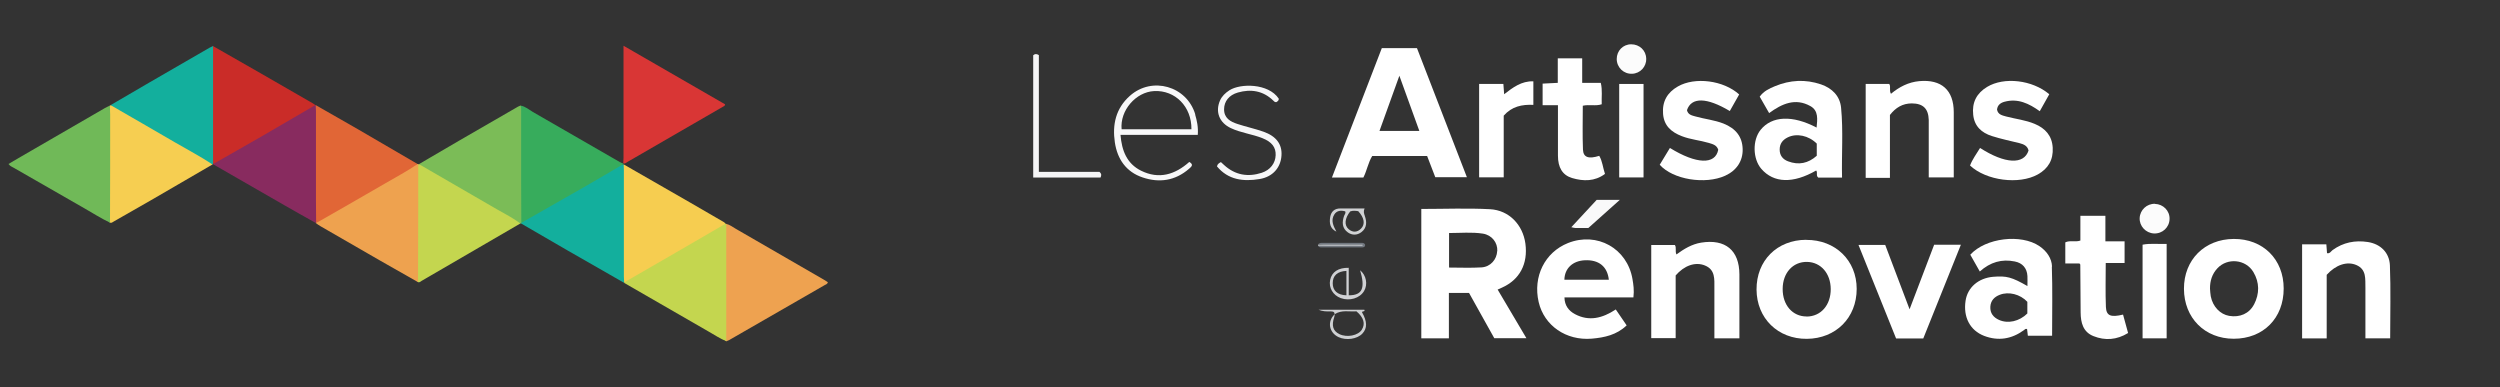
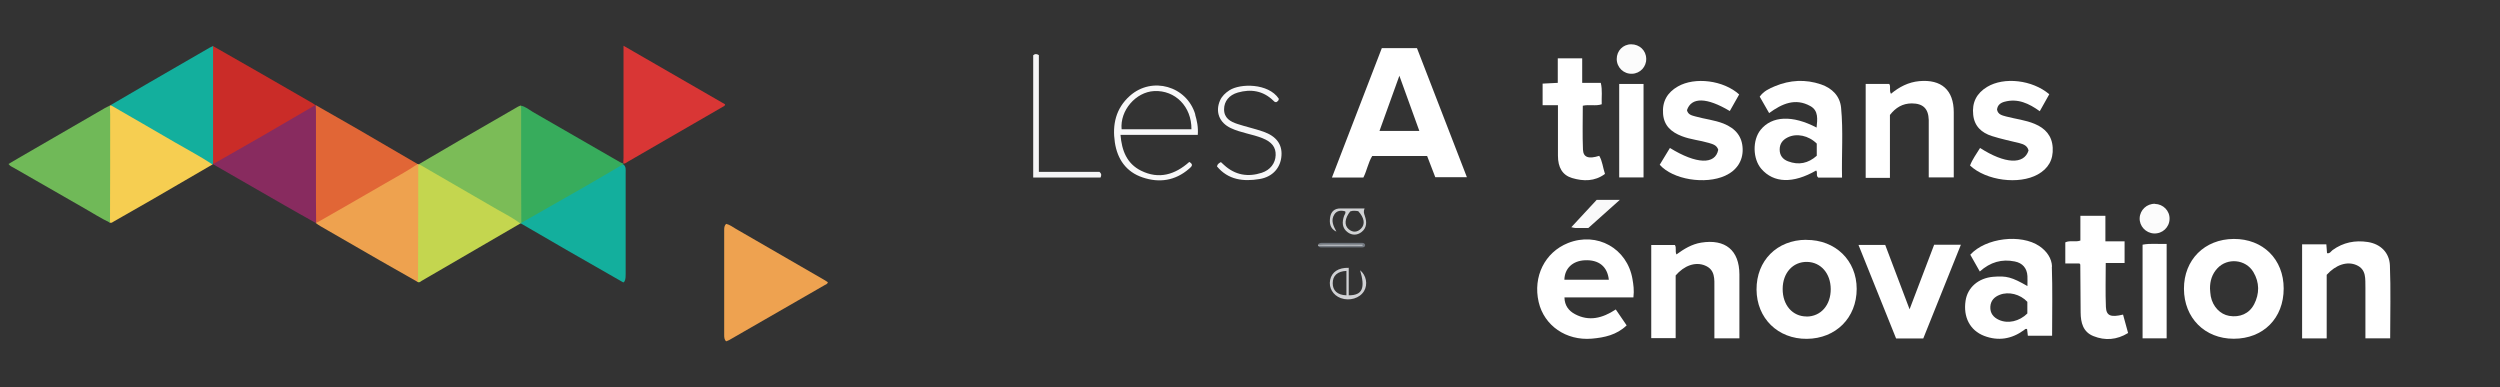
<svg xmlns="http://www.w3.org/2000/svg" id="Calque_1" data-name="Calque 1" viewBox="0 0 291.81 45.17">
  <rect x="0" y="0" width="291.81" height="45.17" fill="#333333" stroke="none" />
  <defs>
    <style>
      .cls-1 {
        fill: #f7f7f8;
      }

      .cls-2 {
        fill: #c4d64f;
      }

      .cls-3 {
        fill: #ca2c28;
      }

      .cls-4 {
        fill: #eea24f;
      }

      .cls-5 {
        fill: #fff;
      }

      .cls-6 {
        fill: #7bbc57;
      }

      .cls-7 {
        fill: #f8f8f9;
      }

      .cls-8 {
        fill: #d93635;
      }

      .cls-9 {
        fill: #f9f9fa;
      }

      .cls-10 {
        fill: #71777f;
      }

      .cls-11 {
        fill: #cacdd0;
      }

      .cls-12 {
        fill: #13af9d;
      }

      .cls-13 {
        fill: #e16636;
      }

      .cls-14 {
        fill: #f6cd50;
      }

      .cls-15 {
        fill: #882b5f;
      }

      .cls-16 {
        fill: #f6ce51;
      }

      .cls-17 {
        fill: #70b958;
      }

      .cls-18 {
        fill: #f5f5f6;
      }

      .cls-19 {
        fill: #37ac5c;
      }

      .cls-20 {
        fill: #d0d2d4;
      }

      .cls-21 {
        fill: #ced0d2;
      }

      .cls-22 {
        fill: #d0d1d4;
      }

      .cls-23 {
        fill: #eea250;
      }

      .cls-24 {
        fill: #fcfcfc;
      }
    </style>
  </defs>
  <g>
    <path class="cls-16" d="M12.83,12.34s.05-.05,.08-.06c.32-.07,.58,.08,.84,.23,3.52,2.04,7.05,4.08,10.57,6.13,.22,.13,.5,.22,.48,.56-2.29,1.33-4.58,2.67-6.88,4-1.55,.89-3.1,1.78-4.65,2.66-.13,.08-.26,.2-.44,.13-.19-.21-.24-.46-.24-.74,0-4.06,0-8.11,0-12.17,0-.28,.07-.52,.23-.75Z" />
-     <path class="cls-12" d="M72.74,19.18s.04,0,.05,.02c.35,.24,.29,.62,.29,.96,0,3.95,0,7.9,0,11.85,0,.28,0,.57-.12,.83-.04,.06-.09,.11-.15,.15-2.21-1.26-4.42-2.52-6.62-3.79-1.79-1.03-3.58-2.08-5.36-3.11-.03-.05-.04-.1-.01-.15,.27-.37,.7-.54,1.08-.75,3.37-1.88,6.69-3.85,10.04-5.76,.25-.14,.49-.28,.79-.25Z" />
+     <path class="cls-12" d="M72.74,19.18c.35,.24,.29,.62,.29,.96,0,3.95,0,7.9,0,11.85,0,.28,0,.57-.12,.83-.04,.06-.09,.11-.15,.15-2.21-1.26-4.42-2.52-6.62-3.79-1.79-1.03-3.58-2.08-5.36-3.11-.03-.05-.04-.1-.01-.15,.27-.37,.7-.54,1.08-.75,3.37-1.88,6.69-3.85,10.04-5.76,.25-.14,.49-.28,.79-.25Z" />
    <path class="cls-2" d="M60.73,26.09c-3.84,2.23-7.67,4.47-11.51,6.69-.13,.07-.24,.23-.43,.15-.2-.23-.22-.51-.22-.8,0-4.04,0-8.08,0-12.12,0-.3-.02-.61,.25-.83,.02-.02,.05-.03,.08-.02,.27-.06,.48,.06,.7,.19,2.23,1.3,4.48,2.58,6.71,3.88,1.29,.75,2.6,1.44,3.87,2.22,.24,.15,.57,.26,.55,.64Z" />
    <path class="cls-8" d="M72.75,19.08c.01-.23,.03-.46,.03-.69,0-4.11,0-8.23,0-12.34,0-.19,0-.39,0-.71,4.01,2.31,7.94,4.58,11.86,6.84-.02,.19-.16,.23-.26,.28-3.71,2.15-7.43,4.29-11.14,6.44-.15,.09-.28,.23-.48,.18h0Z" />
    <path class="cls-3" d="M24.87,5.38c1.75,1,3.5,1.99,5.25,3,2.13,1.22,4.26,2.45,6.39,3.68,.11,.06,.2,.14,.31,.21,.01,.32-.25,.4-.46,.52-2.87,1.69-5.77,3.34-8.65,5.01-.72,.42-1.43,.85-2.17,1.24-.3,.16-.6,.28-.82-.12-.12-.23-.1-.49-.1-.73,0-3.95,0-7.91,0-11.86,0-.34-.02-.68,.25-.95Z" />
    <path class="cls-15" d="M24.88,19.15c1.87-1.07,3.75-2.13,5.62-3.21,2.11-1.22,4.22-2.45,6.32-3.68,0,0,.02,0,.02,0,.22,.19,.27,.44,.27,.72,0,4.11,0,8.22,0,12.33,0,.2-.02,.39-.11,.57-.04,.06-.09,.11-.15,.14-1.17-.66-2.35-1.31-3.51-1.98-2.83-1.62-5.65-3.25-8.47-4.87l.02-.03Z" />
    <path class="cls-6" d="M60.73,26.09c-.84-.66-1.8-1.12-2.71-1.65-3.04-1.76-6.08-3.52-9.12-5.28,1.56-.91,3.11-1.83,4.67-2.73,2.3-1.33,4.59-2.65,6.89-3.98,.09-.05,.19-.09,.29-.13,.32,.18,.3,.49,.31,.79,0,1.77,0,3.54,0,5.31,0,2.21,0,4.42,0,6.63,0,.34,.02,.68-.21,.96,0,.02,0,.05-.01,.07-.04,0-.07,0-.11,0Z" />
    <path class="cls-12" d="M24.88,19.15s-.02,.03-.02,.03c-.02,0-.04,0-.06,.01-1.42-.94-2.93-1.73-4.39-2.58-2.49-1.46-5-2.89-7.5-4.34,1.5-.87,2.99-1.75,4.49-2.62,2.34-1.36,4.69-2.71,7.04-4.07,.14-.08,.29-.14,.43-.2,0,4.59,0,9.18,0,13.77Z" />
    <path class="cls-23" d="M84.77,26.13c.42,.1,.76,.37,1.12,.58,3.44,1.98,6.87,3.96,10.3,5.95,.15,.09,.3,.18,.44,.28-.05,.23-.25,.27-.39,.35-3.71,2.14-7.42,4.27-11.14,6.41-.1,.06-.23,.09-.34,.14-.22-.2-.23-.47-.23-.74,0-4.07,0-8.15,0-12.22,0-.27,0-.54,.23-.74Z" />
    <path class="cls-19" d="M60.85,26.02c0-1.61-.02-3.22-.02-4.83,0-2.73,0-5.46,0-8.18,0-.23,.02-.46-.07-.68,.56,.08,.98,.47,1.44,.74,3.4,1.95,6.78,3.91,10.17,5.86,.12,.07,.26,.11,.39,.16,0,0,0,0,0,0,0,.03-.01,.05-.02,.08-1.49,.87-2.98,1.76-4.48,2.62-2.47,1.42-4.94,2.82-7.41,4.22Z" />
-     <path class="cls-2" d="M84.77,26.13c0,4.56,0,9.13,0,13.69-.71-.28-1.33-.71-1.99-1.08-3.32-1.91-6.64-3.83-9.96-5.74,0,0,.04-.03,.04-.03,.28-.6,.91-.76,1.41-1.06,1.89-1.13,3.83-2.19,5.73-3.32,1.29-.77,2.6-1.5,3.9-2.25,.24-.14,.48-.29,.79-.22,.03,0,.06,0,.09,.02Z" />
    <path class="cls-4" d="M48.82,19.18c0,3.89,0,7.79-.02,11.68,0,.69,0,1.38-.01,2.07-1.51-.86-3.01-1.71-4.52-2.57-2.29-1.31-4.57-2.63-6.85-3.95-.2-.11-.38-.25-.57-.38,.02-.02,.03-.03,.05-.05,.15-.22,.34-.39,.57-.54,1.56-1,3.23-1.84,4.83-2.77,1.9-1.1,3.79-2.21,5.7-3.29,.24-.13,.47-.23,.74-.24,.03,0,.06,0,.08,.03Z" />
    <path class="cls-13" d="M48.74,19.15c-1.23,.84-2.54,1.53-3.82,2.28-2.58,1.51-5.19,2.98-7.78,4.47-.07,.04-.16,.06-.24,.09,0-.85-.02-1.7-.02-2.55,0-3.51,0-7.02,0-10.53,0-.21-.02-.42-.03-.64,1.67,.96,3.35,1.9,5.02,2.87,2.3,1.33,4.59,2.67,6.88,4.01Z" />
-     <path class="cls-14" d="M84.69,26.11c-1.94,1.13-3.88,2.26-5.82,3.38-2,1.16-4.01,2.32-6.01,3.47-.01-.23-.04-.46-.04-.69,0-4.15,0-8.3,0-12.44,0-.21-.02-.42-.02-.64,2.58,1.48,5.17,2.96,7.75,4.45,1.32,.76,2.64,1.53,3.95,2.29,.07,.04,.13,.11,.19,.17Z" />
    <path class="cls-17" d="M12.83,12.34c0,.35,.03,.71,.03,1.06,0,4.2,0,8.39-.02,12.59-1.06-.5-2.04-1.14-3.05-1.71-2.72-1.55-5.44-3.12-8.16-4.68-.21-.12-.45-.2-.64-.46,.41-.24,.79-.47,1.19-.7,3.36-1.94,6.71-3.89,10.07-5.83,.18-.11,.38-.18,.57-.28Z" />
  </g>
  <g>
    <path class="cls-5" d="M268.7,28.52h2.84c.03,.37,.05,.7,.08,1.03,.33,.08,.46-.22,.65-.36,1.24-.9,2.63-1.17,4.12-.94,1.46,.23,2.51,1.22,2.57,2.74,.11,2.82,.03,5.64,.03,8.5h-2.89c0-1.85,0-3.65,0-5.45,0-.15,0-.3,0-.45-.03-1.01,.15-2.13-1.05-2.65-1.09-.47-2.4-.04-3.47,1.14v7.42h-2.87v-10.97Z" />
    <path class="cls-5" d="M195.59,32.14v7.33h-2.85v-10.87h2.76c.21,.31,0,.7,.18,1.1,.89-.65,1.79-1.2,2.89-1.38,2.82-.45,4.45,.89,4.46,3.71,.01,2.47,0,4.93,0,7.46h-2.92c0-1.98,0-3.93,0-5.88,0-1.03,.11-2.13-1.1-2.62-1.12-.46-2.42,0-3.42,1.16Z" />
    <path class="cls-5" d="M220.59,20.76c-.69,0-1.29,0-1.88,0-.3,0-.59,0-.94,0V9.8h2.75c.22,.31-.04,.74,.2,1.15,.97-.81,2.04-1.36,3.31-1.48,2.59-.23,4.02,1.05,4.02,3.63,0,2.52,0,5.04,0,7.61h-2.92c0-1.91,0-3.77,0-5.63,0-.36,0-.72,0-1.08-.04-1.32-.66-1.92-1.97-1.93-1.08,0-1.89,.49-2.56,1.35v7.34Z" />
    <path class="cls-5" d="M231.12,17.27c2.91,1.87,5.13,1.97,5.66,.3-.13-.56-.57-.73-1.05-.86-1.08-.27-2.17-.49-3.23-.83-1.19-.38-2.04-1.13-2.18-2.48-.16-1.44,.4-2.52,1.63-3.26,1.97-1.19,5.27-.82,7.25,.86-.35,.63-.72,1.28-1.11,1.98-1.26-.9-2.56-1.53-4.13-1.1-.47,.13-.81,.4-.86,.92,.12,.59,.62,.67,1.08,.8,1.1,.29,2.25,.41,3.32,.86,1.24,.52,2.02,1.38,2.1,2.78,.08,1.41-.52,2.44-1.74,3.12-2.19,1.22-6.02,.73-7.91-1.04,.27-.72,.74-1.34,1.17-2.05Z" />
    <path class="cls-5" d="M203,11.03c-.36,.63-.72,1.28-1.09,1.93-2.7-1.61-4.49-1.64-5-.1,.12,.54,.59,.62,1.02,.74,1.07,.3,2.19,.41,3.24,.82,1.45,.58,2.2,1.55,2.24,2.97,.04,1.39-.7,2.51-2.04,3.12-2.33,1.06-6.11,.45-7.64-1.28,.39-.64,.79-1.3,1.19-1.96,3.08,1.9,5.3,1.98,5.64,.21-.17-.55-.65-.66-1.11-.8-1.04-.31-2.13-.39-3.15-.79-1.21-.47-2.07-1.2-2.18-2.59-.12-1.46,.5-2.51,1.73-3.21,1.99-1.14,5.33-.72,7.16,.94Z" />
    <path class="cls-5" d="M222.89,36.11c1.01-2.66,1.94-5.09,2.87-7.54h3.12c-1.48,3.69-2.93,7.31-4.39,10.94h-3.17c-1.45-3.61-2.91-7.23-4.39-10.92h3.12c.91,2.42,1.84,4.86,2.85,7.53Z" />
    <path class="cls-5" d="M241.07,30.74v-2.45c.55-.27,1.14,0,1.76-.21v-2.89h2.92v2.98h2.24v2.53h-2.2c0,1.79-.05,3.47,.02,5.14,.05,1.03,.57,1.22,2,.88,.19,.68,.38,1.37,.59,2.15-1.32,.81-2.68,.91-4.05,.36-1.21-.48-1.48-1.58-1.49-2.75-.02-1.87-.02-3.73-.04-5.6,0-.02-.04-.04-.1-.13h-1.65Z" />
    <path class="cls-5" d="M181.83,12.28h-1.77v-2.52c.57-.03,1.13-.06,1.77-.09v-2.86h2.85v2.86h2.17c.21,.87,.07,1.67,.11,2.5-.71,.24-1.44,0-2.21,.17,0,1.71-.05,3.42,.02,5.12,.04,.92,.66,1.12,1.9,.73,.37,.62,.42,1.36,.67,2.11-1.2,.89-2.52,.87-3.84,.48-1.13-.34-1.65-1.24-1.65-2.61-.01-1.92,0-3.85,0-5.9Z" />
-     <path class="cls-5" d="M178.98,12.24c-1.33-.06-2.51,.18-3.46,1.26v7.2h-2.87V9.8h2.83c.03,.34,.06,.72,.09,1.2,1.02-.79,2.02-1.55,3.41-1.51v2.75Z" />
    <path class="cls-5" d="M191.84,9.8v10.91h-2.84V9.8h2.84Z" />
    <path class="cls-5" d="M250.09,39.49v-10.93c.93-.18,1.85-.05,2.81-.09v11.02h-2.81Z" />
    <path class="cls-1" d="M142.05,19.42c.06-.29,.25-.38,.46-.5,.13,.12,.26,.24,.39,.36,1.28,1.16,2.76,1.41,4.37,.89,1.01-.33,1.6-1.12,1.63-2.06,.03-.92-.44-1.54-1.54-1.98-1.2-.48-2.52-.62-3.7-1.18-1.35-.64-1.83-1.91-1.25-3.23,.23-.51,.62-.87,1.09-1.18,1.27-.82,4.54-.84,5.76,.97,.03,.22-.13,.32-.28,.41-.18,.03-.27-.09-.38-.2-1.18-1.13-2.59-1.35-4.11-.92-1.04,.3-1.6,1.03-1.61,1.94-.01,1.05,.73,1.46,1.56,1.73,1,.33,2.03,.55,3.03,.9,1.51,.53,2.2,1.48,2.11,2.79-.09,1.42-1.03,2.49-2.56,2.74-1.89,.31-3.66,.11-4.98-1.49Z" />
    <path class="cls-18" d="M121.25,20.06h7.08c.27,.23,.24,.42,.13,.66h-7.86V6.45c.2-.18,.39-.18,.66-.02v13.63Z" />
    <path class="cls-24" d="M251.54,23.8c.96,.03,1.72,.8,1.7,1.74-.01,.99-.83,1.76-1.83,1.71-.95-.05-1.7-.86-1.66-1.8,.04-.94,.84-1.69,1.79-1.66Z" />
    <path class="cls-24" d="M192.16,6.83c.02,.96-.7,1.74-1.65,1.78-.99,.04-1.79-.73-1.8-1.72,0-.96,.73-1.72,1.69-1.72,.97,0,1.74,.72,1.75,1.67Z" />
    <path class="cls-9" d="M185.4,26.61c-.52,0-1.02,0-1.53,0-.11,0-.21-.04-.46-.09,1.05-1.13,2.02-2.17,2.96-3.19h2.7c-1.32,1.18-2.48,2.23-3.67,3.28Z" />
    <path class="cls-10" d="M153.84,28.57c.11-.24,.34-.22,.54-.22,1.47,0,2.94,0,4.42,0,.2,0,.43-.04,.54,.21,.02,.26-.16,.32-.35,.32-1.59,0-3.18,0-4.78,0-.15,0-.29-.05-.37-.21,1.76-.14,3.54,.02,4.9-.06-1.37-.03-3.13,.08-4.9-.05Z" />
    <path class="cls-11" d="M153.84,28.57h5.2s0,.07,0,.11c-1.73,0-3.46,0-5.19,0,0-.04-.01-.07,0-.11Z" />
-     <path class="cls-5" d="M174.81,33.8c.22-.1,.36-.16,.49-.22,2.08-.92,3.07-2.78,2.75-5.15-.3-2.19-1.9-3.89-4.13-4.01-2.64-.14-5.29-.03-8.02-.03v15.1h3.22v-5.3h2.35c1.01,1.82,2.01,3.59,2.95,5.29h3.75c-1.15-1.95-2.25-3.79-3.36-5.68Zm-.05-4.5c-.05,.99-.78,1.84-1.82,1.91-1.25,.08-2.51,.02-3.8,.02v-4.03c1.34,0,2.65-.13,3.95,.07,1.06,.17,1.73,1.06,1.68,2.03Z" />
    <path class="cls-5" d="M165.4,5.62h-4.11c-1.94,5.03-3.87,10.03-5.82,15.1h3.67c.42-.83,.56-1.75,1.03-2.51h6.41c.34,.88,.65,1.69,.95,2.47h3.69c-1.97-5.1-3.91-10.11-5.83-15.07Zm-4.38,9.66c.77-2.14,1.5-4.16,2.32-6.44,.82,2.26,1.56,4.31,2.33,6.44h-4.65Z" />
    <path class="cls-5" d="M260.73,27.89c-3.41,.02-5.82,2.44-5.81,5.82,.01,3.4,2.43,5.83,5.81,5.83,3.45,0,5.84-2.4,5.83-5.87,0-3.41-2.42-5.8-5.83-5.78Zm2.37,7.64c-.56,1.08-1.66,1.55-2.9,1.34-1.06-.18-1.92-1.09-2.15-2.28-.06-.29-.06-.6-.09-.89-.01-.91,.24-1.72,.87-2.39,1.17-1.25,3.3-1.05,4.19,.44,.73,1.22,.73,2.53,.08,3.79Z" />
    <path class="cls-5" d="M210.83,27.99c-3.41,.01-5.82,2.43-5.8,5.81,.02,3.36,2.5,5.78,5.88,5.75,3.38-.03,5.81-2.46,5.81-5.83,0-3.32-2.48-5.74-5.89-5.72Zm.04,8.95c-1.64,0-2.8-1.33-2.79-3.21,0-1.87,1.19-3.19,2.85-3.16,1.6,.03,2.75,1.34,2.76,3.17,.01,1.87-1.15,3.2-2.81,3.21Z" />
    <path class="cls-5" d="M190.66,34.7c.1-.82,0-1.47-.11-2.12-.61-3.59-4.13-5.56-7.53-4.21-2.7,1.08-4.11,3.91-3.42,6.89,.64,2.75,3.2,4.52,6.2,4.27,1.48-.13,2.9-.43,4.07-1.55-.43-.63-.84-1.23-1.27-1.86-1.56,1.03-3.12,1.42-4.76,.55-.72-.38-1.22-1.01-1.23-1.96,1.39,0,2.72,0,4.04,0s2.68,0,4.01,0Zm-8.06-2.05c.03-1.32,.96-2.2,2.38-2.27,1.63-.08,2.64,.72,2.81,2.27h-5.19Z" />
    <path class="cls-5" d="M239.52,31.12c-.03-.97-.62-1.81-1.47-2.39-2.14-1.46-6.28-.97-8.07,1,.36,.63,.72,1.27,1.11,1.96,1.23-1.1,2.57-1.48,4.09-1.17,.9,.18,1.42,.79,1.47,1.7,.02,.36,0,.72,0,1.17-1.83-1.05-2.44-1.21-4.01-1.08-1.72,.15-2.98,1.25-3.21,2.79-.29,1.91,.51,3.47,2.18,4.11,1.64,.62,3.19,.37,4.61-.66,.12-.09,.21-.22,.39-.14,.03,.26,.06,.52,.09,.78h2.83c0-2.72,.06-5.4-.03-8.07Zm-2.88,5.47c-.94,.93-2.27,1.22-3.31,.75-.66-.3-1.05-.79-1.01-1.54,.04-.71,.47-1.15,1.1-1.39,1.04-.41,2.39-.07,3.22,.82v1.37Z" />
    <path class="cls-5" d="M214.9,12.58c-.13-1.37-1.04-2.28-2.34-2.73-1.82-.62-3.62-.52-5.38,.21-.66,.27-1.32,.58-1.78,1.22,.36,.64,.72,1.26,1.1,1.92,1.51-1.11,3.07-1.79,4.81-.82,.98,.54,.82,1.56,.73,2.51-2.82-1.48-5.22-1.37-6.54,.27-.96,1.2-.92,3.38,.09,4.55,1.45,1.67,3.71,1.74,6.4,.19,.21,.23-.06,.6,.25,.83h2.77c-.06-2.74,.15-5.45-.11-8.14Zm-2.84,5.6c-1,.89-2.11,1.12-3.35,.65-.61-.23-.98-.68-.98-1.37,0-.68,.34-1.13,.93-1.42,1.04-.52,2.44-.23,3.4,.72v1.42Z" />
    <path class="cls-7" d="M139.52,13.36c-.99-3.32-5.05-4.48-7.64-2.17-1.64,1.46-2.06,3.36-1.75,5.43,.29,1.95,1.32,3.45,3.24,4.09,1.95,.66,3.8,.39,5.41-1,.28-.25,.6-.48,.04-.81-1.67,1.49-3.55,2.06-5.64,1.02-1.64-.82-2.24-2.32-2.39-4.18h9.02c.07-.92-.1-1.66-.31-2.38Zm-8.6,1.73c-.21-2.19,1.65-4.35,3.8-4.46,2.45-.12,4.38,1.81,4.35,4.46h-8.15Z" />
    <path class="cls-22" d="M158.75,31.52c.63,2.12,.28,2.95-1.32,2.95v-3.21c-1.22-.03-1.98,.49-2.17,1.41-.19,.91,.33,1.8,1.25,2.13,1.03,.37,2.21,.01,2.71-.83,.46-.78,.26-1.85-.48-2.44Zm-1.59,2.95c-1.04-.03-1.61-.55-1.6-1.42,0-.88,.55-1.38,1.6-1.43v2.85Z" />
-     <path class="cls-21" d="M158.98,36.45c0-.17,.41-.03,.27-.3h-5.36c.47,.2,.94,.21,1.41,.2,.26,0,.48,.01,.48,.34-.88,.83-.66,2.13,.46,2.66,.9,.42,2.19,.23,2.79-.42,.58-.62,.56-1.42-.05-2.48Zm-.02,2.03c-.43,.69-1.74,.95-2.62,.52-.75-.37-.94-.99-.6-1.99,.04-.11,.04-.22,.06-.33,0,0-.01,0-.02,.01,0,0,.02-.02,.02-.02,0,0,0,0,0,0,.81-.53,1.71-.26,2.53-.33,.85,.72,1.06,1.46,.63,2.13Z" />
    <path class="cls-20" d="M159.31,25.2c-.11-.29-.18-.54-.03-.87-1.01,0-1.91,.01-2.81,0-.69-.01-1.09,.36-1.2,.98-.12,.7-.04,1.37,.72,1.73-.34-.65-.69-1.3-.24-2.01,.29-.46,.78-.5,1.27-.36,.09,.22-.07,.36-.13,.52-.26,.74-.25,1.45,.44,1.94,.51,.36,1.1,.34,1.6-.05,.64-.5,.62-1.21,.37-1.89Zm-.45,1.49c-.44,.44-.96,.47-1.44,.06-.54-.46-.46-1.27,.18-2.07,.31-.12,.63-.08,.94-.03,.71,.77,.84,1.53,.31,2.05Z" />
  </g>
</svg>